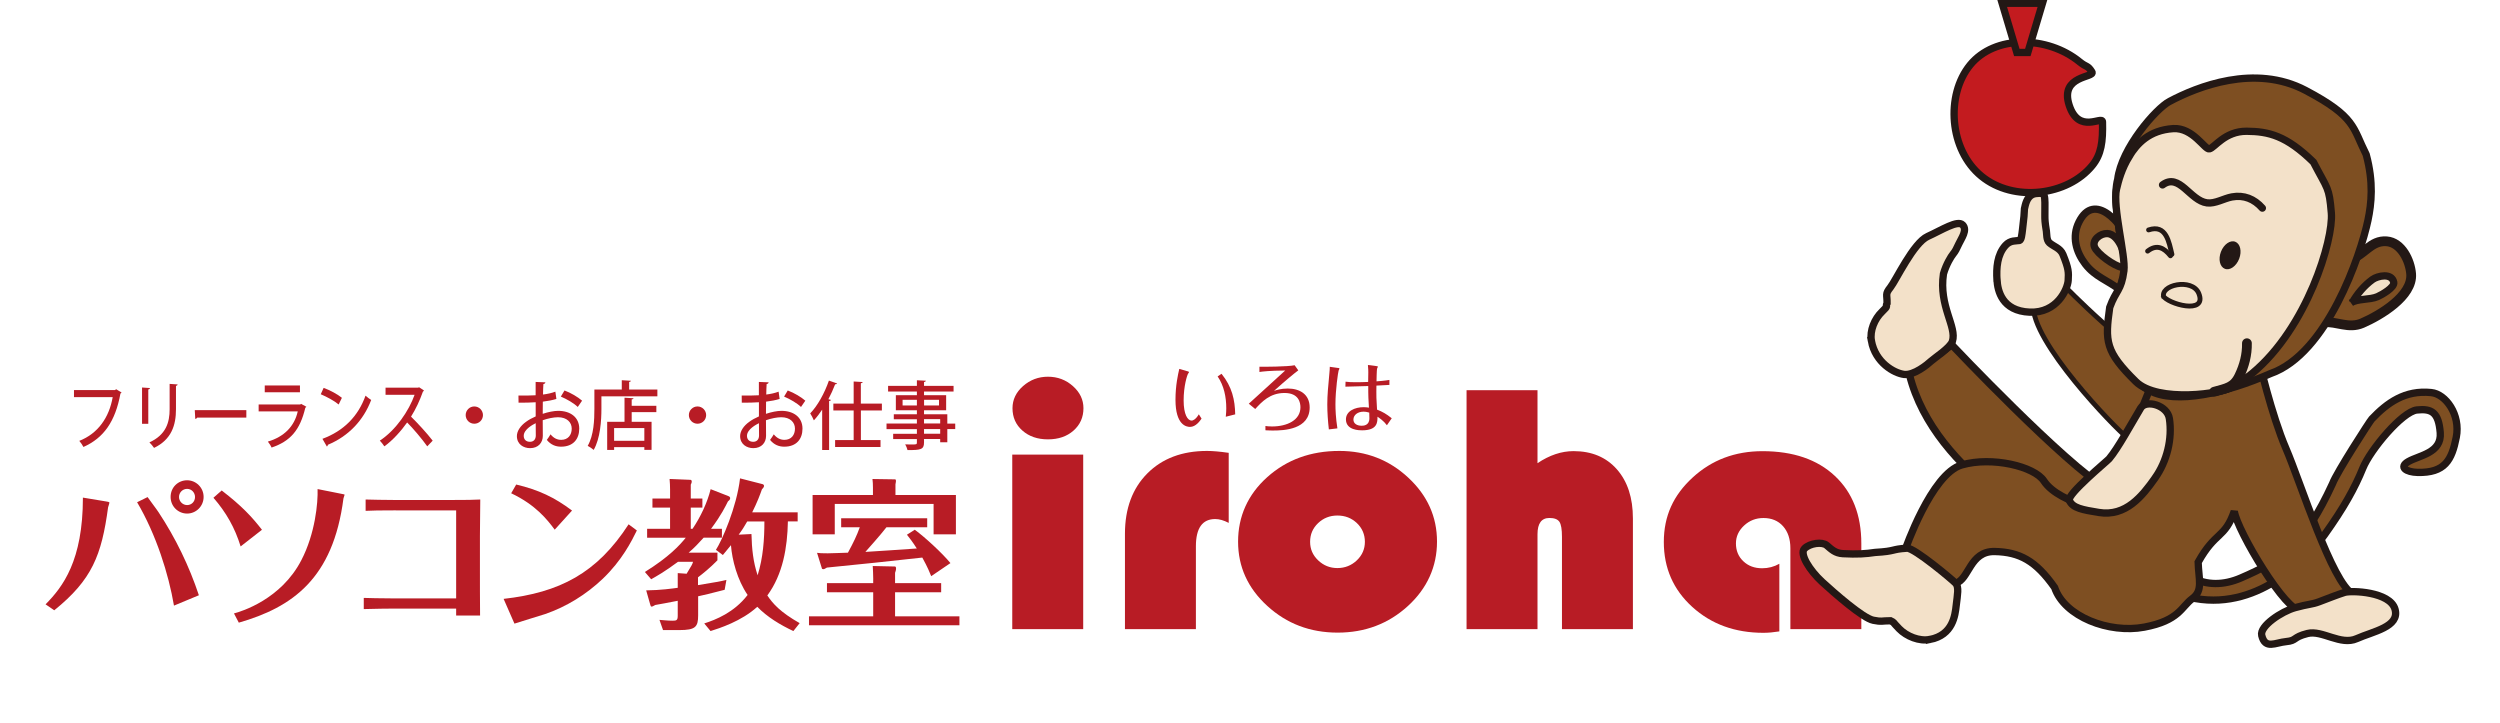
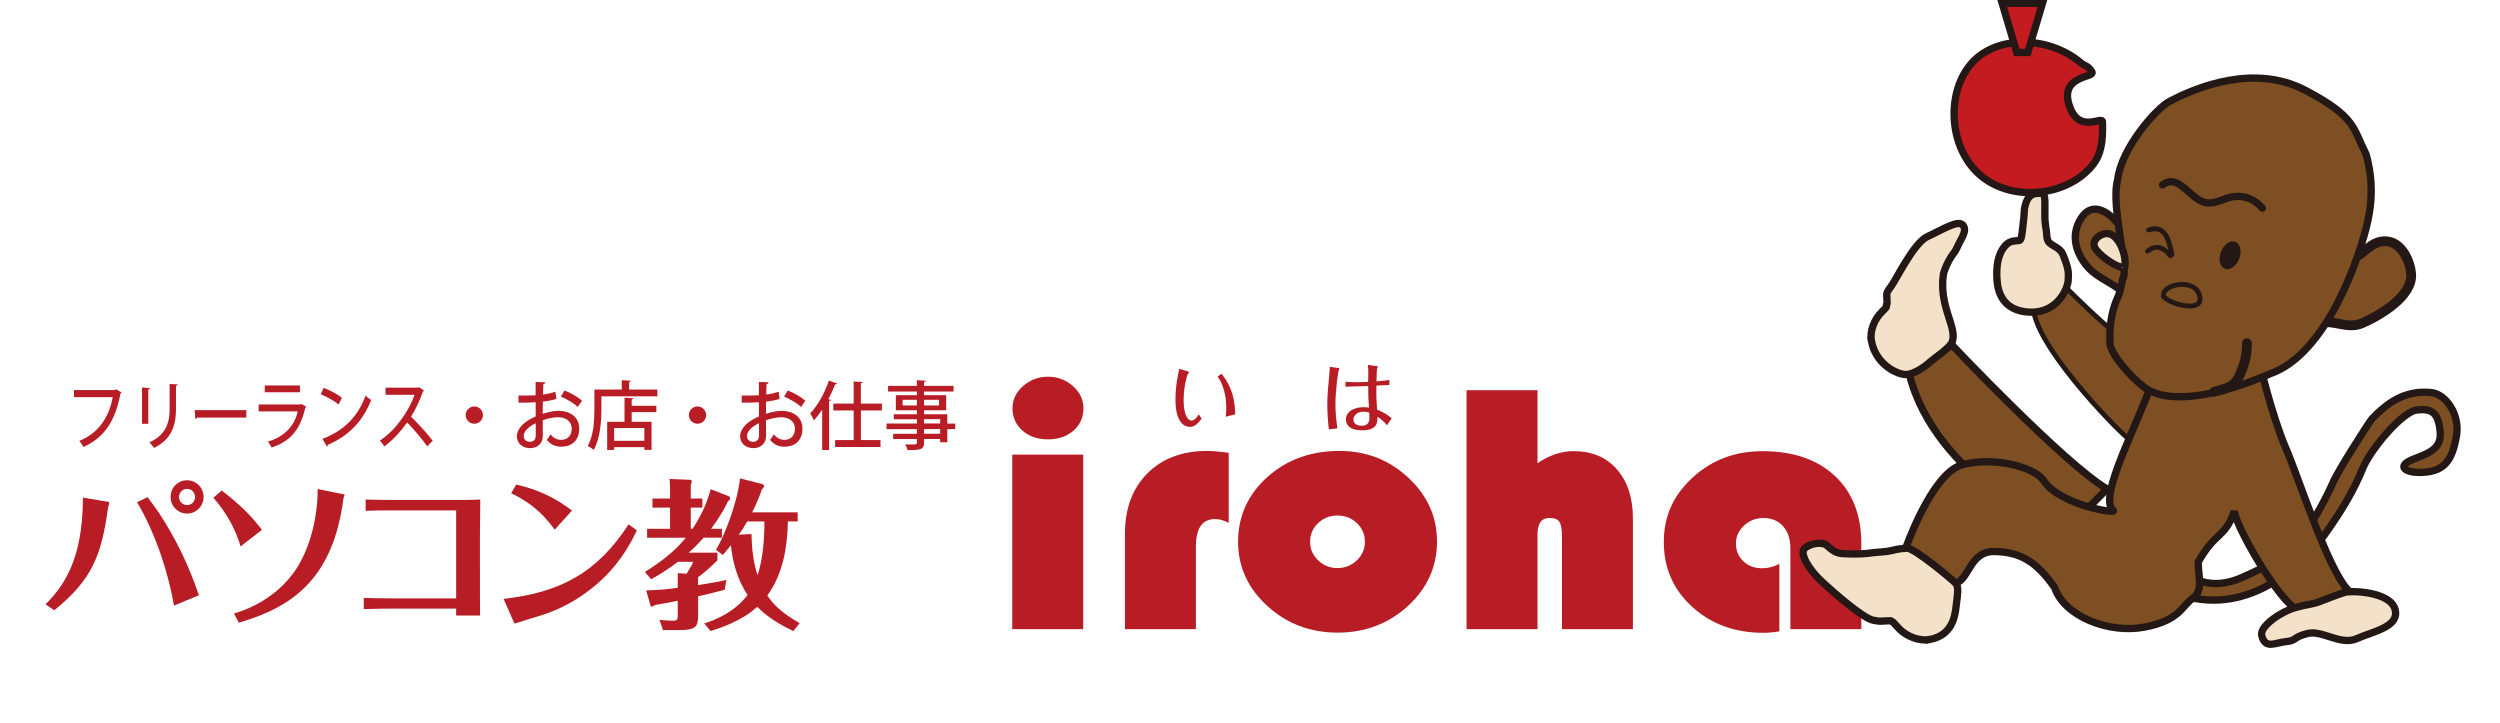
<svg xmlns="http://www.w3.org/2000/svg" id="_レイヤー_1" data-name="レイヤー_1" version="1.1" viewBox="0 0 512 148">
  <defs>
    <style>
      .st0, .st1, .st2, .st3, .st4, .st5, .st6, .st7, .st8 {
        stroke: #231815;
      }

      .st0, .st2 {
        stroke-width: 2px;
      }

      .st0, .st6, .st7 {
        stroke-linecap: round;
      }

      .st0, .st6, .st7, .st8 {
        fill: none;
      }

      .st1, .st2, .st5 {
        fill: #7e4f22;
      }

      .st1, .st3, .st4, .st6 {
        stroke-width: 1.5px;
      }

      .st3 {
        fill: #c31b1f;
      }

      .st4 {
        fill: #f3e1c9;
      }

      .st9 {
        fill: #231815;
      }

      .st10 {
        fill: #b81c25;
      }
    </style>
  </defs>
  <g>
    <path class="st10" d="M9.33,123.77c3.54-3.58,7.65-8.94,7.65-21.86l4.77.79c.27.03.66.1.66.26,0,.13-.23.76-.27.93-1.33,9.84-3.28,14.84-11.03,21.1l-1.79-1.23ZM30.23,101.81c.3.46,1.92,2.58,2.25,3.11,3.48,5.27,6.26,11,8.25,16.99l-5.1,2.12c-1.09-6.43-3.64-14.54-7.55-21.17l2.15-1.06ZM38.32,98.36c1.82,0,3.38,1.49,3.38,3.41s-1.56,3.41-3.38,3.41-3.38-1.46-3.38-3.41,1.52-3.41,3.38-3.41ZM38.32,100.12c-.93,0-1.66.76-1.66,1.66s.76,1.66,1.66,1.66,1.62-.7,1.62-1.66c0-.89-.7-1.66-1.62-1.66Z" />
    <path class="st10" d="M45.4,100.45c4.11,3.15,6.19,5.4,8.25,8.05l-4.37,3.41c-1.16-3.78-2.95-6.96-5.57-9.97l1.69-1.49ZM47.92,125.63c1.52-.4,9.67-2.88,13.81-10.93,2.82-5.43,3.41-11.73,3.31-14.54l4.97.99c.5.1.56.1.56.2s-.23.6-.23.73c-2.12,16.46-10.5,22.29-21.43,25.44l-.99-1.89Z" />
    <path class="st10" d="M81.07,104.52c-3.28,0-4.84.03-6.19.1v-2.32c1.59.03,3.48.1,6.19.1h10.96c3.68,0,5.07-.03,6.33-.1-.03,3.91-.07,5.93-.07,7.52v6.53c0,2.85,0,7.06.03,9.71h-4.9v-1.42h-12.99c-1.03,0-3.45.03-5.93.1v-2.29c1.16.03,3.25.1,5.9.1h13.02v-18.02h-12.36Z" />
    <path class="st10" d="M103.13,122.65c11.46-1.29,19.11-5.23,25.61-15.27l1.69,1.26c-1.09,2.22-3.05,6.13-6.99,9.9-3.38,3.21-7.39,5.7-11.79,7.22-.89.3-5.3,1.62-6.29,1.96l-2.22-5.07ZM113.6,108.47c-1.52-2.05-3.88-5.07-8.91-7.45l1.03-1.79c4.6,1.09,7.88,2.65,11.43,5.33l-3.54,3.91Z" />
    <path class="st10" d="M142.97,119.83c3.64-.6,4.54-.76,5.8-1.06l-.36,2.02c-2.78.73-4.47,1.13-5.43,1.33v3.91c0,2.35-.53,3.01-3.84,3.01h-3.35l-.73-2.09c.56.03,1.69.17,2.68.17.83,0,1.06-.1,1.06-1.03v-3.05c-2.09.43-3.38.63-4.6.86-.53.3-.6.33-.73.33-.2,0-.2-.1-.3-.4l-.83-2.92c2.98-.03,5.5-.4,6.46-.53v-3.01l1.82.13c1.03-1.69,1.16-1.89,1.32-2.45h-3.08c-2.75,2.05-4.44,2.98-5.5,3.58l-1.29-1.49c4.94-3.08,7.09-5.43,8.38-7.02h-7.92v-1.82h4.7v-4.34h-3.61v-1.86h3.61v-1.89c0-.63-.03-1.39-.1-2.12l4.14.17c.17,0,.4,0,.4.36,0,.23-.13.5-.2.63v2.85h2.38v1.86h-2.38v4.34h.36c1.62-2.38,3.05-5.4,3.71-8.12l3.64,1.42c.23.1.36.23.36.43,0,.3-.3.53-.46.66-.5.99-1.33,2.75-3.45,5.6h2.22v1.82h-3.74c-1.13,1.23-1.79,1.96-3.08,3.08h5.9v1.56c-1.56,1.59-3.01,2.75-3.98,3.48v1.59ZM161.36,106.78c-.1,5.37-1.03,10.83-4.21,15.17,1.13,1.69,2.65,3.41,6.62,5.67l-1.29,1.62c-2.68-1.26-5.33-2.85-7.39-4.97-3.21,2.95-7.78,4.41-9.57,4.97l-1.29-1.56c2.35-.76,6.1-2.22,8.88-5.83-2.12-3.11-3.18-7.16-3.41-10.2-.56.7-.93,1.16-1.66,2.02l-1.42-1.06c1.26-1.95,4.24-8.71,4.94-14.64l4.64,1.19c.17.07.27.2.27.36,0,.23-.23.5-.43.7-.36,1.03-.96,2.65-1.99,4.7h9.31v1.86h-1.99ZM153.04,106.78c-.56.99-1.06,1.79-1.76,2.72l2.62-.13c.07,3.08.36,5.73,1.26,8.45,1.13-3.61,1.39-7.35,1.39-11.03h-3.51Z" />
-     <path class="st10" d="M178.84,118.67c0-1.13-.07-1.92-.1-2.75l4.54.1c.17,0,.23.17.23.46,0,.27-.13.63-.2.83v2.12h9.44v1.86h-9.44v4.94h13.18v1.82h-30.81v-1.82h13.15v-4.94h-9.47v-1.86h9.47v-.76ZM195.77,101.38v8.05h-4.57v-6.23h-20.24v6.23h-4.54v-8.05h12.36v-1.49c0-.79-.03-1.19-.1-1.79l4.64.07c.17,0,.17.27.17.36,0,.17-.07.46-.1.66v2.19h12.39ZM187.36,108.5c2.12,1.56,5.6,4.77,7.29,6.82l-3.94,2.68c-.33-.8-.66-1.69-1.82-3.81-6.39.73-12.95,1.39-19.54,2.05-.3.17-.53.33-.7.33s-.3-.03-.33-.17l-.99-3.18c.6.07.79.1,2.19.1.89,0,2.95-.1,4.14-.13,1.19-2.22,1.79-3.45,2.42-5.2h-3.81v-1.85h17.62v1.85h-8.35c-1.16,1.52-4.01,4.7-4.31,5.04.83-.03,9.14-.6,10.53-.7-.89-1.39-1.46-2.12-2.02-2.82l1.62-1.03Z" />
  </g>
  <g>
    <path class="st10" d="M221.84,93.1v35.74h-14.53v-35.74h14.53ZM214.62,77.15c1.97,0,3.67.64,5.11,1.92,1.44,1.28,2.16,2.79,2.16,4.53,0,1.86-.68,3.39-2.04,4.59-1.36,1.2-3.1,1.79-5.23,1.79s-3.87-.6-5.22-1.79c-1.36-1.19-2.04-2.72-2.04-4.59,0-1.74.72-3.26,2.16-4.53s3.14-1.92,5.11-1.92Z" />
    <path class="st10" d="M251.64,92.75v14.34c-1.01-.53-1.93-.79-2.76-.79-2.64,0-3.96,1.86-3.96,5.59v16.95h-14.53v-19.53c0-5.16,1.53-9.28,4.58-12.35,3.06-3.07,7.13-4.61,12.24-4.61,1.14,0,2.62.13,4.43.39Z" />
    <path class="st10" d="M274.29,92.35c5.49,0,10.2,1.82,14.12,5.47,3.92,3.64,5.89,8.01,5.89,13.1s-1.99,9.56-5.96,13.19c-3.98,3.63-8.77,5.45-14.39,5.45s-10.42-1.82-14.41-5.47c-3.99-3.64-5.98-8.03-5.98-13.17s1.99-9.64,5.98-13.21c3.99-3.57,8.91-5.36,14.76-5.36ZM273.9,105.58c-1.55,0-2.87.52-3.96,1.56s-1.63,2.31-1.63,3.82.55,2.75,1.65,3.8c1.1,1.05,2.41,1.58,3.94,1.58s2.88-.53,3.98-1.58c1.1-1.05,1.65-2.32,1.65-3.8s-.54-2.78-1.63-3.82-2.42-1.56-4-1.56Z" />
    <path class="st10" d="M314.88,79.91v14.95c2.46-1.65,4.92-2.47,7.38-2.47,3.73,0,6.69,1.24,8.88,3.73s3.28,5.84,3.28,10.07v22.65h-14.53v-18.89c0-1.53-.17-2.56-.52-3.08s-1.03-.79-2.04-.79c-1.63,0-2.45,1.11-2.45,3.33v19.43h-14.53v-48.93h14.53Z" />
    <path class="st10" d="M364.41,115.44v13.87c-1.19.19-2.28.29-3.26.29-5.83,0-10.68-1.77-14.57-5.3s-5.83-7.97-5.83-13.3,1.96-9.58,5.89-13.19c3.92-3.61,8.69-5.41,14.32-5.41,6.27,0,11.21,1.69,14.82,5.07,3.61,3.38,5.42,8,5.42,13.85v17.53h-14.53v-16.56c0-1.89-.5-3.39-1.5-4.52-1-1.12-2.34-1.68-4.02-1.68-1.53,0-2.85.51-3.96,1.54-1.11,1.03-1.67,2.25-1.67,3.66,0,1.48.5,2.7,1.52,3.66,1.01.96,2.29,1.43,3.85,1.43,1.27,0,2.45-.31,3.54-.93Z" />
  </g>
  <g>
    <path class="st10" d="M243.18,76.02c.13.03.33.11.33.21,0,.05-.17.27-.19.3-.21.33-.91,2.56-.91,5.46s.81,4.15,1.66,4.15c.21,0,.83-.22,1.45-1.29l.56.88c-.33.48-1.19,1.7-2.36,1.7-.72,0-2.98-.35-2.98-5.55,0-2.99.53-5.24.78-6.33l1.66.48ZM250.17,76.55c2.18,2.71,2.74,5.35,2.8,8.31l-1.93.49c.08-.62.1-1.4.1-1.72,0-2.31-.46-4.63-1.77-6.54l.8-.54Z" />
-     <path class="st10" d="M265.89,75.85c-.76.56-2.55,2.02-4.97,4.2.43-.14,1.42-.48,2.8-.48,2.47,0,4.5,1.18,4.5,3.87,0,4.52-5.27,4.73-7.45,4.73-.22,0-.96,0-1.61-.05v-.88c.3.05.7.1,1.34.1,3.15,0,5.83-1.32,5.83-3.93,0-.88-.29-2.93-3.26-2.93s-4.66,1.81-6,3.28l-1.32-1.08c1.53-1.4,5.22-4.77,7.46-6.8-3.28.03-4.5.19-5.28.3v-1.08c.84.03,5.86,0,7.21-.3l.75,1.05Z" />
    <path class="st10" d="M274.03,75.35c.1.02.29.02.29.14,0,.11-.16.33-.17.4-.1.29-.65,3.93-.65,6.89,0,1.13.06,2.77.4,4.95l-1.75.21c-.19-1.66-.32-3.45-.32-5.12,0-1.83.19-3.85.41-6.16.08-.76.1-1.21.1-1.54l1.7.24ZM281.87,74.97c.27.03.32.08.32.14s-.16.33-.17.4c-.06.22-.11,2.26-.11,2.59.38-.02,1.73-.13,2.64-.29v1.02c-.76.06-1.86.11-2.66.14,0,.68-.03,1.89,0,2.5.02.33.11,2.04.13,2.42,1.15.45,1.91.89,3.01,1.77l-.99,1.43c-.67-.91-1.54-1.48-1.93-1.75,0,1.11.02,2.79-3.15,2.79-.53,0-3.31,0-3.31-2.24,0-1.69,1.81-2.5,3.63-2.5.49,0,.78.05,1.08.1-.02-.29-.1-1.69-.11-2.01-.03-.56-.03-1.72-.03-2.42-1.24.03-3.02.1-4.68.13l.03-1.02c.62.08,1.23.11,2.05.11s1.75-.02,2.58-.06c0-.29.03-1.62.03-1.94,0-.17,0-.81-.08-1.53l1.72.22ZM279.23,84.31c-1.15,0-2.05.67-2.05,1.62,0,.84.76,1.26,1.66,1.26.35,0,1.61,0,1.61-1.53,0-.27-.02-.78-.03-1.16-.3-.08-.65-.19-1.18-.19Z" />
  </g>
  <g>
    <g>
      <path class="st1" d="M395.38,73.75l4.34-3.13s23.19,24.51,31.81,29.52l-9.29,9.31s-26-11.77-31.2-32.79l4.34-2.9Z" />
      <path class="st5" d="M419.01,61.51l3.4-3.34s14.82,15.31,21.61,17.23c-.87,2.5-6.04,11.98-8.23,14.28-.28.29-17.68-17.04-19.27-25.78l2.5-2.39Z" />
      <path class="st1" d="M448.78,118.18c3.07,1.78,6.67,1.69,10.12.2,8.6-3.7,13.08-6.92,18.8-19.32.81-2.23,7.7-12.89,8.03-13.23,3.17-3.34,6.82-5.99,12.19-5.43,2.91.27,6.05,4.49,5.12,9.17-.92,4.67-2.33,7.32-7.95,7.18-2.27-.06-3.88-1.06-1.86-2.22,2.23-1.28,6.87-1.75,6.53-5.93-.34-4.18-1.76-4.95-4.77-4.64-3.01.31-9.56,8.16-11.08,11.92-1.65,4.05-3.86,8.06-7.84,13.63-3.05,4.26-13.03,15.44-26.46,13.07-14.95-2.63-5.09-3.36-5.09-3.36l4.27-1.04Z" />
      <path class="st1" d="M441.27,76.75c.65-2.04,18.1-1.63,21.31-3.11,0,0,2.62,11.33,5.59,18.23,2.97,6.9,9.44,27.54,13.68,29.76-.85,3.05-7.49,2.64-10.49,3.41-3,.78-13.22-16.4-13.78-20.34-1.95,5.63-3.85,4.05-7.4,10.43.09,3.48,1.08,5.79-1.2,7.47-2.28,1.69-2.67,4.49-9.85,5.84-7.17,1.35-16.33-2.13-18.35-8.13-3.86-5.48-7.16-7.25-12.28-7.36-5.12-.1-5.2,5.72-7.97,6.49-2.77.77-10.41-6.71-10.41-6.71,0,0,5.41-15.72,11.64-17.51,6.23-1.79,14.89.31,16.83,3.28,3.22,4.94,15.3,6.87,14.19,5.99-3.32-2.63,5.58-18.51,8.5-27.74Z" />
-       <path class="st4" d="M441.35,97.91c-2.61,3.68-5.97,7.95-11.52,7.04-3.27-.54-5.37-.87-6.03-2.48-.51-1.23,7.72-8,8.15-8.51,1.8-2.14,4.36-6.86,6.47-10.4,1.06-1.78,5.45-.6,5.87,2.17.63,4.16-.5,8.73-2.94,12.17Z" />
      <path class="st4" d="M383.26,69.8c-.37-2.06.66-4.51,2.17-5.95,1.51-1.44.6-.87,1.04-1.73.03-1.86-.44-1.85.69-3.27,1.13-1.42,4.72-9.12,7.64-10.43,2.91-1.32,6.11-3.41,7.15-2.36,1.03,1.06-.27,2.77-.75,3.82-.51,1.1-.74,1.57-1.19,2.12-.45.55-1.42,2.13-1.99,4.08-.99,6.65,2.8,10.84,1.83,13.83-.43,1.33-3.71,3.43-4.39,4.07-.68.64-3.49,2.96-5.51,2.7-2.02-.26-5.88-2.4-6.69-6.88Z" />
      <path class="st4" d="M395.25,130.96c-2.16.43-4.77-.62-6.3-2.19-1.54-1.57-.87-1.19-1.78-1.64-1.96,0-1.64.27-3.52-.1-2.16-.43-8.02-5.61-10.5-7.88-2.46-2.26-4.69-5.7-3.59-6.8,1.1-1.11,3.63-1.45,4.56-.66.96.82,1.72,1.61,3.3,1.7,2.95.16,4.73.03,6.58-.25,4.43-.26,3.2-.66,6.57-.87,1.47-.09,9.32,6.49,9.95,7.18.72.79.36,2.36.12,4.49-.24,2.13-.69,6.1-5.39,7.03Z" />
      <path class="st4" d="M408.98,57.35c-.15-2.48.02-5.19,1.75-7.1,1-1.1,2.21-.88,2.84-1,.42-.08.51-1.23.64-2.26.64-5.06.15-3.34.57-4.98.29-1.12.87-2.27,2.26-2.38,1.93-.16,1.78-.12,1.75,4.61,0,.63,0,1.26.31,3.09.09.54-.02,1.82.61,2.39.86.77,2.23,1.08,2.78,2.41,1.18,2.92,1.18,3.61,1.07,5.32-.11,1.71-2.23,6.72-7.89,6.48-5.66-.24-6.55-4.4-6.68-6.57Z" />
      <path class="st4" d="M463.2,130.13c-.45-1.9,4.06-4.91,6.83-5.68,2.77-.77,3.4-.63,4.93-1.21,1.53-.58,3.84-1.49,5.22-1.92,1.38-.42,9.3-.16,10.32,3.45,1.02,3.62-4.53,4.54-7.83,6.02-3.29,1.48-7.1-1.81-10.1-1.05-3.08.78-2.13,1.45-4.37,1.66-2.24.21-4.3,1.66-5-1.27Z" />
      <path class="st1" d="M434.16,59.37c-2.45-1.95-5.05-2.64-7.08-5.28-1.9-2.47-2.81-5.62-1.31-8.61,3.23-6.46,8.87.48,10.46,4.22,1.19,2.81.61,7.62-2.23,9.36" />
      <path class="st2" d="M481.43,53.02c2.78-.79,4.1-3.85,7.35-3.6,3.02.23,4.8,3.93,5.02,6.67.36,4.54-6.35,8.5-10.01,10.09-2.8,1.21-5.16-.4-7.89-.17-.13-.87-.7-2.01-.53-2.87.21-1.06,1.43-2.09,2.02-2.96,1.04-1.51,1.83-2.89,3.03-4.22.69-.76,1.38-1.33,1.17-2.47" />
      <path class="st1" d="M444.31,20.78c5.69-3.03,17.47-7.74,27.85-2.28,10.37,5.47,9.66,7.66,12.44,13.16,1.54,5.7,1.08,10.02.35,13.48-1.52,7.17-8.37,27.35-19.96,31.37-9.04,3.96-19.37,6.4-24.87,3.44-2.2-1.18-7.31-6.39-8-9.4-.08-2.94.06-4.93.77-7.42.71-2.5,1.15-2.08,1.82-5.98,1.5-1.9-2.56-14.82-1-20.44.76-6.38,7.84-14.47,10.59-15.93Z" />
      <path class="st4" d="M434.54,54.73c-1.44-.18-5.06-2.74-5.59-4.17-.53-1.44,1.21-2.78,2.62-2.73,2.47.08,4.13,4.94,3.53,6.98-.11.03-.22,0-.33.03" />
-       <path class="st4" d="M481.71,62.03c1.03-1.85,2.5-3.57,4.18-4.79,1.04-.75,3.96-1.42,4.35.59.2,1.04-2.42,2.53-3.33,2.93-1.57.69-4.17.37-5.44,1.27" />
-       <path class="st4" d="M436.07,32c1.57-2.57,4.08-5.34,9-5.66,4.03-.26,6.47,4.33,7.4,4.15,1.06-.2,3.16-3.65,7.66-3.61,4.5.04,8.09.88,13.65,6.31,2.94,5.66,3.23,5.03,3.68,10.45.45,5.41-4.95,23.5-16.2,32.82-2.12,1.76-1.34.54-4.11,2.74-1.82,1.44-15.26,3.34-19.72-1.04-6.28-6.18-6.34-8.25-5.36-15.21,1.3-3.6,2.36-3.33,2.91-7.52.39-2.95-2.36-13.12-1.52-16.7.42-1.79,1.05-4.16,2.62-6.73Z" />
      <path class="st9" d="M458.58,53c-.59,1.53-1.9,2.45-2.93,2.05-1.03-.4-1.39-1.96-.8-3.49.59-1.53,1.9-2.45,2.93-2.05,1.03.4,1.39,1.96.8,3.49Z" />
      <g>
        <path class="st7" d="M444.81,52.08c-.6-2.46-1.14-6.22-4.78-4.99" />
        <path class="st7" d="M439.83,51.43c1.89-1.48,3.37-.67,4.68.96" />
      </g>
      <path class="st6" d="M442.89,37.87c3.46-2.57,5.62,3.24,9.12,3.68,1.66.21,3.45-.92,5.09-1.22,2.44-.45,4.57.4,6.23,2.29" />
      <path class="st0" d="M453.45,80.23c2.54-.72,4.01-.85,5.16-3.24,1.01-2.1,1.61-4.35,1.56-6.7" />
      <path class="st8" d="M443.19,60.99c-1.11-2.63,5.82-4.16,7.13-.88,1.77,4.44-6.43,2.16-7.37.42" />
    </g>
    <g>
      <path class="st3" d="M428.42,14.73c.74,1.2-6.66.62-4.65,6.82,1.97,6.05,6.79,2.07,6.82,3.41.1,4.08-.24,6.67-2.11,8.95-5.04,6.18-16.06,7.58-22.67,2.18-6.61-5.39-7.37-16.6-2.33-22.78,5.04-6.18,15.81-6.04,22.43-.64,1.47,1.2,1.61.62,2.51,2.06Z" />
      <polygon class="st3" points="415.3 10.74 413.04 10.74 410.04 .67 418.3 .67 415.3 10.74" />
    </g>
  </g>
  <g>
    <path class="st10" d="M24.89,80.37c-.04.09-.11.17-.22.21-1.05,5.75-3.43,9.12-7.58,10.96-.19-.38-.59-.95-.85-1.25,3.87-1.52,6.12-4.83,6.84-8.95h-7.93v-1.45h8.4l.23-.18,1.1.66Z" />
    <path class="st10" d="M29.09,86.8v-7.44l1.62.11c-.01.14-.13.26-.34.29v7.04h-1.28ZM36.37,78.73c-.01.15-.11.26-.33.29v4.8c0,3.22-.9,6.19-4.49,7.91-.2-.29-.66-.87-.95-1.13,3.42-1.55,4.14-4.12,4.14-6.78v-5.2l1.63.11Z" />
    <path class="st10" d="M39.89,84h10.56v1.52h-10.06c-.08.15-.24.26-.4.27l-.1-1.8Z" />
    <path class="st10" d="M62.74,83.3c-.05.09-.11.15-.21.2-1.09,4.63-3.11,6.88-6.91,8.16-.15-.37-.51-.9-.76-1.22,3.3-.98,5.43-3.09,6.12-6.19h-8.01v-1.42h8.54l.15-.12,1.08.59ZM61.43,80.34h-7.21v-1.4h7.21v1.4Z" />
    <path class="st10" d="M66.29,79.44c1.29.47,2.81,1.28,3.73,2.03l-.66,1.37c-.91-.76-2.42-1.57-3.67-2.1l.59-1.3ZM66.04,89.87c4.36-1.62,7.32-4.63,8.82-8.84.37.35.8.64,1.16.88-1.57,4.16-4.63,7.42-8.87,9.18-.01.15-.1.31-.2.37l-.91-1.58Z" />
    <path class="st10" d="M86.83,79.98c-.05.11-.11.17-.21.21-.7,1.95-1.42,3.49-2.44,5.14,1.3,1.27,3.28,3.41,4.43,4.92l-1.11,1.16c-1.04-1.48-2.95-3.73-4.12-4.89-1.15,1.63-2.93,3.67-4.67,4.89-.2-.33-.63-.87-.92-1.17,3.3-2.16,5.97-6.14,7.12-9.39h-5.95v-1.45h6.64l.23-.09,1.01.67Z" />
    <path class="st10" d="M98.91,85.01c0,.98-.79,1.77-1.77,1.77s-1.77-.79-1.77-1.77.79-1.77,1.77-1.77,1.77.82,1.77,1.77Z" />
    <path class="st10" d="M113.96,81.7c-.78.24-1.72.43-2.79.56-.02.84-.02,1.72-.02,2.49,1.11-.37,2.29-.61,3.17-.61,2.53,0,4.31,1.34,4.31,3.64,0,2.13-1.23,3.7-3.73,3.7-1.08,0-2.09-.38-2.91-1.39.27-.34.55-.79.76-1.14.66.81,1.39,1.13,2.18,1.13,1.42,0,2.16-1.01,2.16-2.3s-.99-2.33-2.8-2.33c-.91,0-2.06.24-3.14.61,0,1.16.02,2.8.02,3.2,0,1.37-.9,2.52-2.61,2.52-1.34,0-2.7-.79-2.7-2.47,0-1.01.7-2.09,1.88-2.93.55-.41,1.23-.78,1.97-1.1v-2.9c-1.05.08-2.23.09-3.51.09l-.02-1.46c1.3.01,2.47,0,3.52-.06v-2.73l2,.08c-.02.18-.17.32-.41.35-.05.58-.06,1.39-.08,2.15.93-.12,1.78-.3,2.53-.59l.21,1.49ZM109.71,86.67c-.47.23-2.45,1.23-2.45,2.59,0,.7.43,1.22,1.28,1.22.69,0,1.19-.44,1.19-1.3,0-.38,0-1.46-.02-2.51ZM118.32,83.34c-.81-.78-2.23-1.6-3.46-2.12l.75-1.25c1.33.5,2.74,1.34,3.6,2.09l-.88,1.28Z" />
    <path class="st10" d="M128.84,79.78h5.79v1.39h-11.46v2.56c0,2.42-.23,6.04-1.58,8.41-.26-.24-.9-.67-1.23-.82,1.27-2.21,1.37-5.37,1.37-7.59v-3.95h5.61v-1.91l1.86.11c-.02.14-.11.21-.35.26v1.54ZM129.74,81.56c-.02.14-.12.21-.37.24v1.31h5.05v1.29h-5.05v1.98h4.07v5.75h-1.48v-.56h-6.19v.58h-1.42v-5.76h3.55v-4.94l1.83.11ZM131.96,90.28v-2.61h-6.19v2.61h6.19Z" />
    <path class="st10" d="M144.62,85.01c0,.98-.79,1.77-1.77,1.77s-1.77-.79-1.77-1.77.79-1.77,1.77-1.77,1.77.82,1.77,1.77Z" />
    <path class="st10" d="M159.68,81.7c-.78.24-1.72.43-2.79.56-.02.84-.02,1.72-.02,2.49,1.11-.37,2.29-.61,3.17-.61,2.53,0,4.31,1.34,4.31,3.64,0,2.13-1.23,3.7-3.73,3.7-1.08,0-2.09-.38-2.91-1.39.27-.34.55-.79.76-1.14.66.81,1.39,1.13,2.18,1.13,1.42,0,2.16-1.01,2.16-2.3s-.99-2.33-2.8-2.33c-.91,0-2.06.24-3.14.61,0,1.16.02,2.8.02,3.2,0,1.37-.9,2.52-2.61,2.52-1.34,0-2.7-.79-2.7-2.47,0-1.01.7-2.09,1.88-2.93.55-.41,1.23-.78,1.97-1.1v-2.9c-1.05.08-2.23.09-3.51.09l-.02-1.46c1.3.01,2.47,0,3.52-.06v-2.73l2,.08c-.02.18-.17.32-.41.35-.05.58-.06,1.39-.08,2.15.93-.12,1.78-.3,2.53-.59l.21,1.49ZM155.43,86.67c-.47.23-2.45,1.23-2.45,2.59,0,.7.43,1.22,1.28,1.22.69,0,1.19-.44,1.19-1.3,0-.38,0-1.46-.02-2.51ZM164.04,83.34c-.81-.78-2.23-1.6-3.46-2.12l.75-1.25c1.33.5,2.74,1.34,3.6,2.09l-.88,1.28Z" />
    <path class="st10" d="M168.39,83.88c-.55.82-1.11,1.57-1.71,2.21-.15-.37-.52-1.1-.75-1.43,1.48-1.51,2.94-4.12,3.83-6.71l1.68.58c-.06.11-.2.18-.4.17-.4,1.04-.87,2.07-1.39,3.06l.52.14c-.03.12-.14.21-.37.23v10.03h-1.42v-8.28ZM180.62,84.06h-4.31v6.07h4.02v1.42h-9.3v-1.42h3.8v-6.07h-4.16v-1.4h4.16v-4.53l1.84.11c-.02.14-.11.21-.37.26v4.16h4.31v1.4Z" />
    <path class="st10" d="M195.63,86.73v1.14h-1.62v2.71h-1.46v-.67h-3.31v.73c0,1.45-.72,1.54-3.38,1.54-.08-.35-.29-.87-.49-1.17.43.02.87.02,1.25.02,1.04,0,1.16,0,1.16-.38v-.73h-4.86v-1.08h4.86v-.96h-6.22v-1.14h6.22v-.88h-4.73v-1.02h4.73v-.82h-4.31v-3.08h4.31v-.75h-5.9v-1.17h5.9v-1.14l1.83.09c-.02.14-.11.23-.37.27v.78h6.05v1.17h-6.05v.75h4.53v3.08h-4.53v.82h4.77v1.91h1.62ZM184.85,83.04h2.93v-1.16h-2.93v1.16ZM192.31,81.88h-3.06v1.16h3.06v-1.16ZM189.24,85.84v.88h3.31v-.88h-3.31ZM192.55,88.83v-.96h-3.31v.96h3.31Z" />
  </g>
</svg>